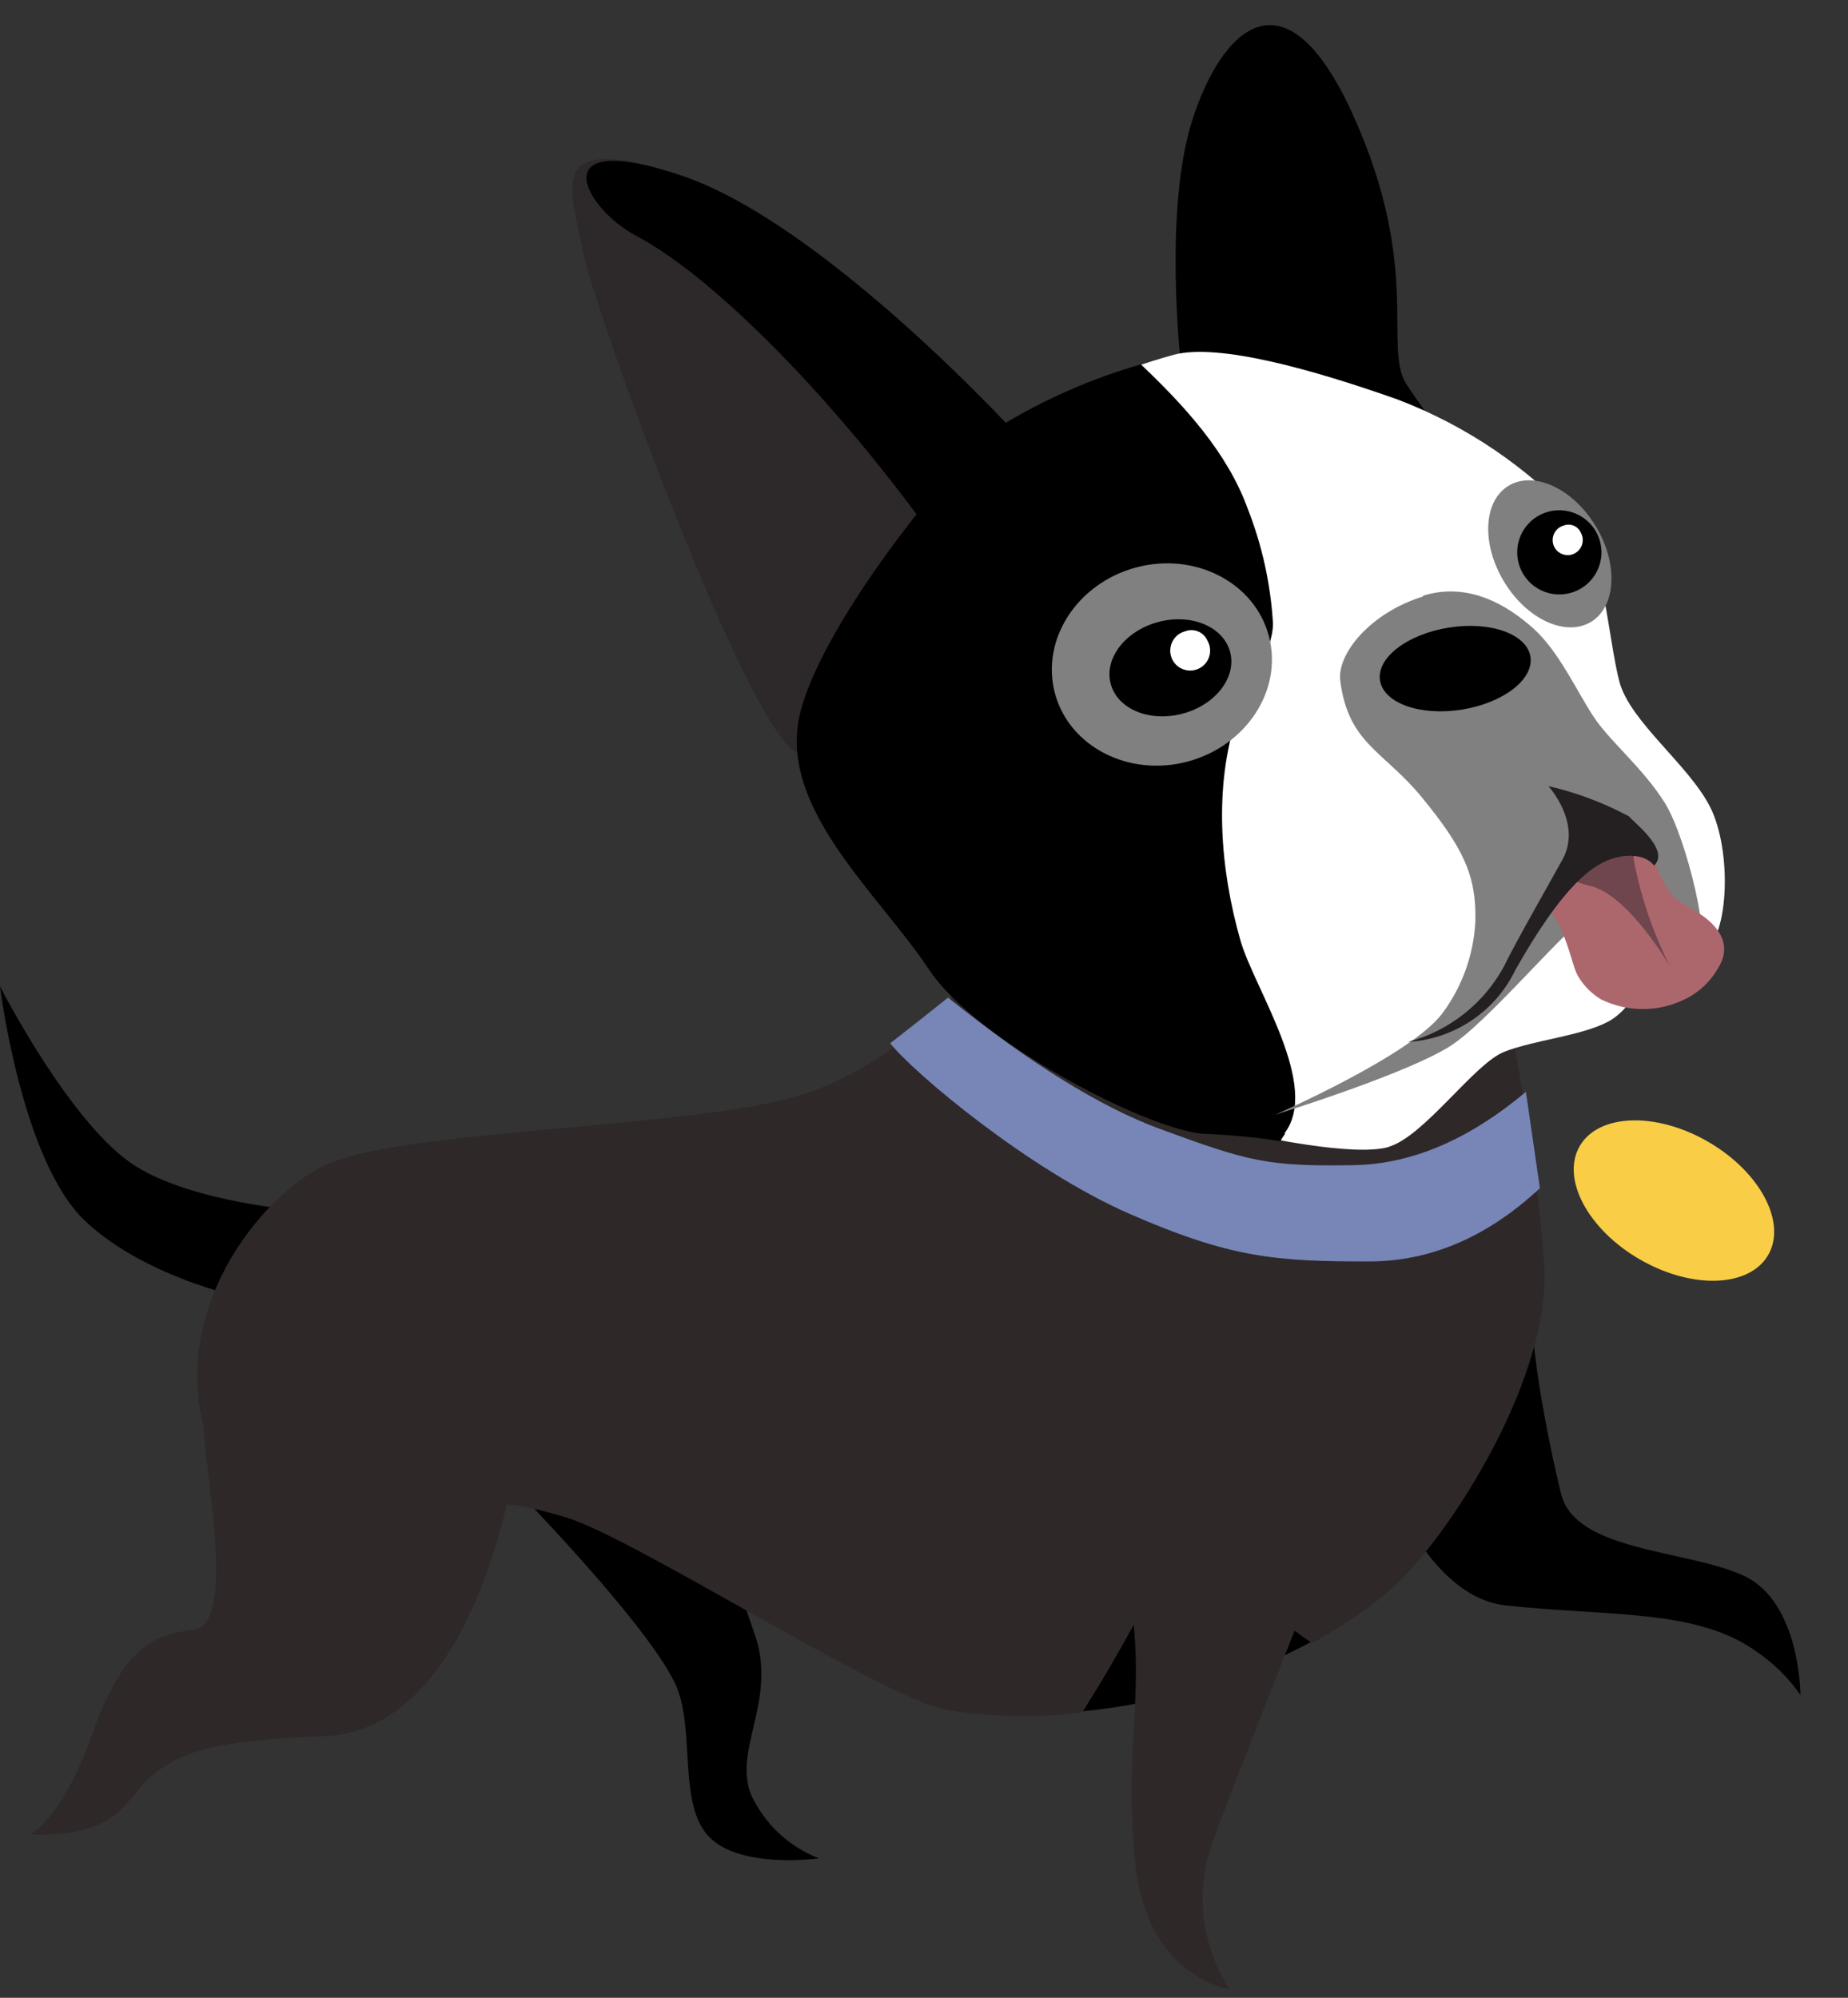
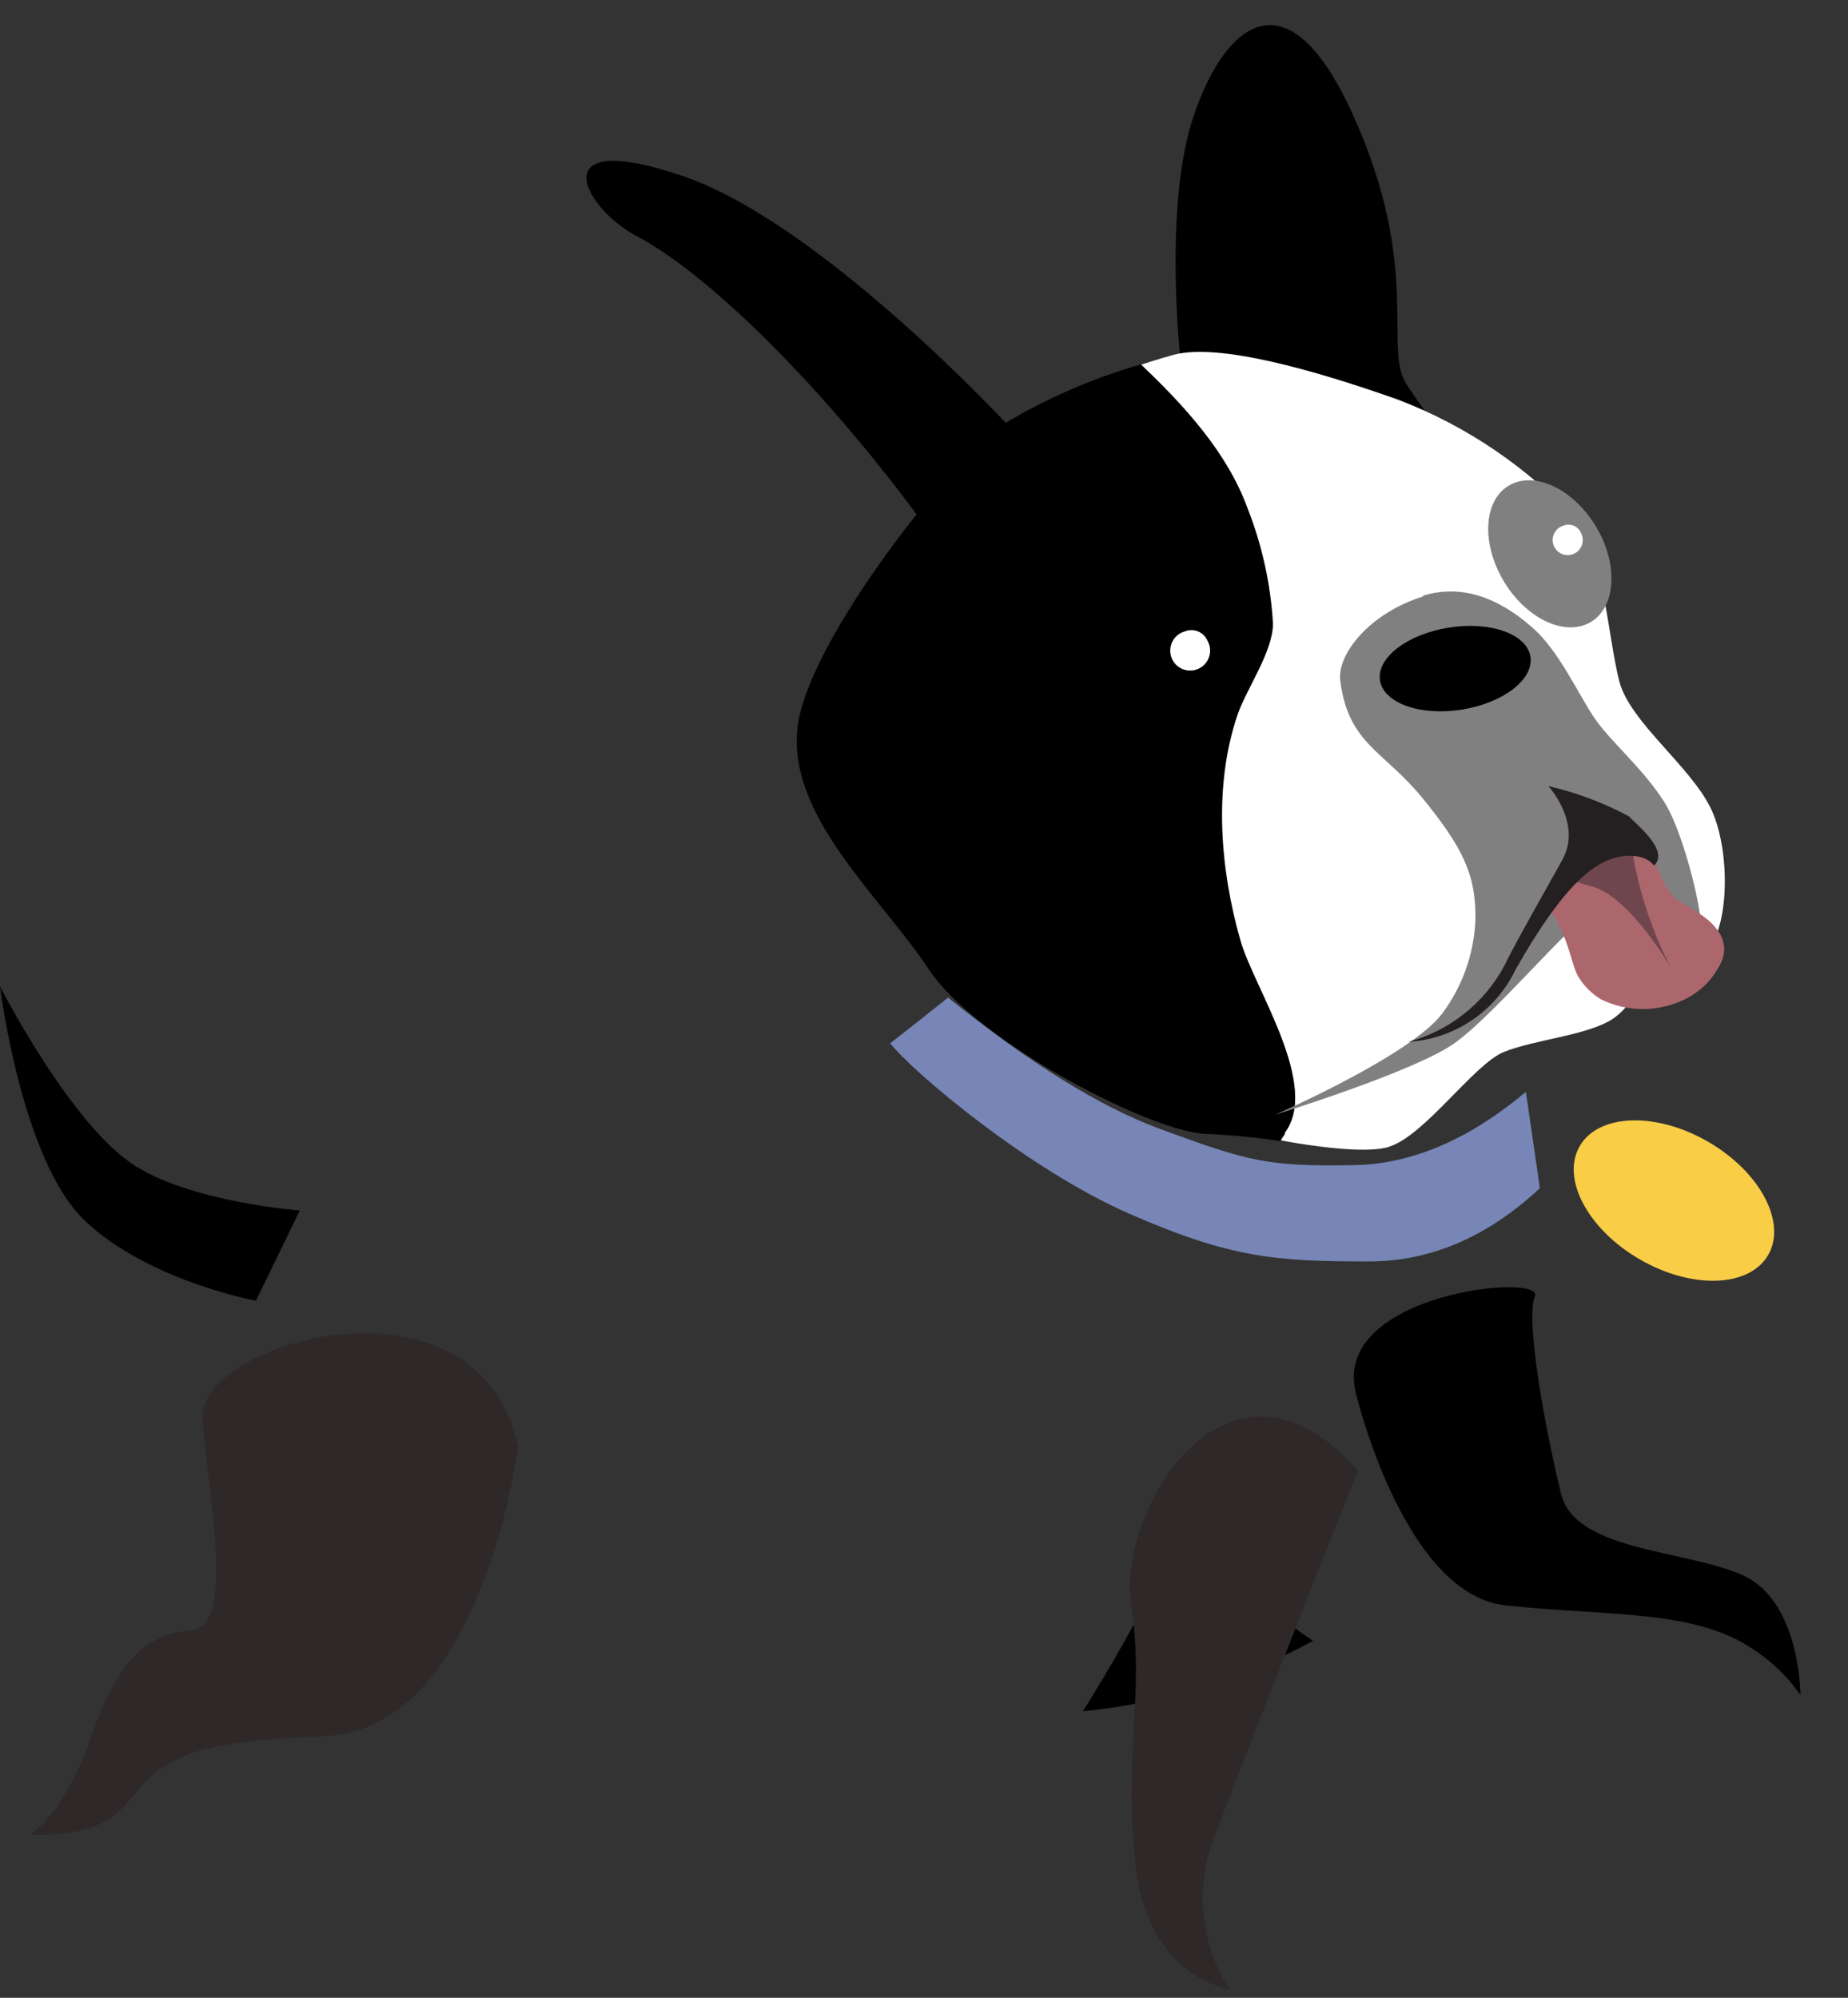
<svg xmlns="http://www.w3.org/2000/svg" width="37px" height="40px" viewBox="0 0 37 40" version="1.1">
  <rect x="0" y="0" width="37" height="40" fill="#333333" stroke="none" />
  <title>icon_wag_walk_is06_c0</title>
  <desc>Created with Sketch.</desc>
  <g id="FINAL" stroke="none" stroke-width="1" fill="none" fill-rule="evenodd">
    <g id="Service-slide-Copy-2" transform="translate(-19, -4)">
      <g id="Wag-walk">
        <g id="Group-6">
          <g id="icon_wag_walk_is06_c0" transform="translate(13, 0)">
            <g>
              <g id="container">
                <rect id="container-bg" x="0" y="0" width="48" height="48" />
                <rect id="build-area" opacity="0.16" x="3" y="3" width="42" height="42" />
              </g>
              <g transform="translate(6, 4.5)">
                <g id="Dog-body" transform="translate(0, 17.111)" fill-rule="nonzero">
                  <path d="M27.14,10.255 C27.14,10.255 28.091,14.309 30.147,14.533 C32.202,14.756 33.949,14.599 35.137,15.436 C35.495,15.673 35.803,15.975 36.048,16.327 C36.048,16.327 36.048,14.45 34.897,13.931 C33.747,13.413 31.544,13.456 31.257,12.303 C30.969,11.151 30.529,8.822 30.731,8.344 C30.933,7.866 26.679,8.273 27.14,10.255 Z" id="Path" fill="#000000" />
-                   <path d="M16.398,19.597 C16.398,19.597 14.83,19.818 14.2,19.169 C13.57,18.521 13.92,17.064 13.546,16.161 C13.031,14.972 10.326,12.211 10.326,12.211 L13.834,11.85 C14.333,12.956 14.773,14.088 15.153,15.241 C15.509,16.503 14.678,17.456 15.041,18.33 C15.312,18.913 15.799,19.367 16.398,19.597 L16.398,19.597 Z" id="Path" fill="#000000" />
                  <path d="M6.003,6.626 C6.003,6.626 3.864,6.464 2.714,5.737 C1.426,4.934 0,2.139 0,2.139 C0,2.139 0.428,5.63 1.704,6.835 C2.98,8.04 5.124,8.432 5.124,8.432 L6.003,6.626 Z" id="Path" fill="#000000" />
                  <path d="M23.849,12.57 C23.229,13.983 22.504,15.348 21.679,16.653 C23.294,16.494 24.862,16.015 26.29,15.243 C25.266,14.569 24.427,13.65 23.849,12.57 L23.849,12.57 Z" id="Path" fill="#000000" />
-                   <path d="M30.921,7.859 C30.845,5.597 29.707,0 29.707,0 L19.842,1.497 C19.842,1.497 18.226,3.636 16.039,4.313 C13.853,4.991 8.021,4.991 6.5,5.723 C5.205,6.338 3.327,8.682 4.152,11.203 C4.977,13.725 9.214,13.416 9.459,12.89 C9.665,12.458 9.979,12.363 11.336,12.772 C12.693,13.18 17.584,16.336 18.941,16.624 C19.84,16.772 20.756,16.79 21.66,16.679 C22.486,15.375 23.211,14.01 23.83,12.596 C24.406,13.683 25.245,14.609 26.271,15.288 C26.782,15.009 27.268,14.685 27.723,14.319 C28.873,13.392 30.995,10.129 30.921,7.859 Z" id="Path" fill="#2E2829" />
                  <path d="M10.374,11.346 C10.374,11.346 9.661,17.014 6.514,17.149 C4.292,17.24 3.662,17.456 3.08,17.91 C2.498,18.364 2.484,19.169 0.606,19.122 C0.606,19.122 1.25,18.789 1.832,17.145 C2.415,15.5 2.978,15.124 3.845,15.027 C4.713,14.93 4.171,12.363 4.057,10.799 C3.943,9.235 9.57,7.653 10.374,11.346 Z" id="Path" fill="#2E2829" />
                  <path d="M27.188,11.833 C27.188,11.833 24.947,17.468 24.303,19.2 C23.922,20.199 24.037,21.319 24.614,22.218 C24.614,22.218 22.979,21.995 22.734,19.73 C22.489,17.465 22.924,16.367 22.646,14.502 C22.368,12.636 24.6,8.907 27.188,11.833 Z" id="Path" fill="#2E2829" />
                </g>
                <ellipse id="Oval" fill="#F9CD46" fill-rule="nonzero" transform="translate(33.515, 23.538) rotate(-60) translate(-33.515, -23.538) " cx="33.515" cy="23.538" rx="1.362" ry="2.179" />
                <path d="M18.982,19.474 C20.612,20.784 22.024,21.66 23.219,22.102 C25.009,22.76 25.377,22.858 27.105,22.829 C28.258,22.81 29.407,22.321 30.551,21.361 L30.831,23.29 C29.781,24.269 28.638,24.758 27.404,24.757 C25.55,24.757 24.65,24.692 22.62,23.806 C20.591,22.92 18.283,20.973 17.824,20.389 C18.24,20.065 18.625,19.759 18.982,19.474 Z" id="Path-2" fill="#7786B7" />
                <g id="Group-29" transform="translate(11.408, 0)">
-                   <path d="M8.881,8.128 C8.881,8.128 5.079,3.981 2.253,3.021 C-0.573,2.06 0.04,3.327 0.261,4.515 C0.482,5.704 3.505,13.962 4.515,14.552 C5.526,15.141 8.874,8.135 8.874,8.135" id="Fill-1" fill="#2D2829" />
                  <path d="M8.881,8.128 C8.881,8.128 5.079,3.981 2.253,3.021 C-0.573,2.06 0.269,3.66 1.333,4.223 C2.892,5.048 5.262,7.472 7.168,10.105 C8.14,9.029 8.881,8.128 8.881,8.128" id="Fill-3" fill="#000000" fill-rule="nonzero" />
                  <path d="M12.223,6.654 C12.223,6.654 11.897,3.698 12.46,1.918 C13.024,0.138 14.3,-1.26 15.685,1.809 C17.071,4.877 16.272,6.471 16.757,7.203 C17.242,7.935 17.789,8.61 17.789,8.61 L12.223,6.654 Z" id="Fill-5" fill="#000000" fill-rule="nonzero" />
                  <path d="M16.398,22.461 C17.111,22.249 18.107,20.797 18.708,20.56 C19.31,20.322 20.248,20.244 20.793,19.954 C21.337,19.664 21.743,18.708 21.743,18.708 C22.059,18.842 22.422,18.796 22.694,18.587 C23.226,18.216 23.257,16.519 22.839,15.673 C22.42,14.827 21.23,13.953 21.016,13.152 C20.802,12.351 20.688,10.538 20.175,9.941 C19.183,8.862 17.955,8.027 16.586,7.503 C14.896,6.904 12.983,6.364 12.09,6.604 C11.522,6.761 10.966,6.957 10.426,7.191 L7.367,11.928 L11.365,21.325 L13.696,22.226 C13.696,22.226 15.7,22.675 16.401,22.463" id="Fill-7" fill="#FFFFFF" />
                  <path d="M14.309,22.192 C15.037,21.242 13.706,19.293 13.43,18.338 C13.021,16.912 12.883,15.248 13.366,13.822 C13.546,13.29 14.079,12.553 14.079,11.985 C14.033,11.196 13.862,10.42 13.573,9.684 C13.164,8.558 12.306,7.624 11.434,6.795 C10.463,7.075 9.533,7.481 8.667,8.002 C7.795,8.522 4.753,12.303 4.558,14.076 C4.363,15.849 6.222,17.453 7.194,18.915 C8.166,20.377 11.709,22.199 12.76,22.204 C13.252,22.225 13.742,22.273 14.228,22.349 C14.256,22.296 14.288,22.245 14.324,22.197" id="Fill-9" fill="#000000" fill-rule="nonzero" />
                  <path d="M20.541,10.034 C20.995,10.785 20.954,11.645 20.446,11.952 C19.937,12.258 19.157,11.897 18.704,11.144 C18.25,10.39 18.29,9.532 18.796,9.226 C19.302,8.919 20.084,9.28 20.541,10.034" id="Fill-11" fill="#818080" />
-                   <path d="M13.996,12.232 C14.283,13.304 13.556,14.428 12.375,14.747 C11.194,15.065 9.998,14.45 9.713,13.38 C9.428,12.311 10.153,11.182 11.334,10.863 C12.515,10.545 13.71,11.16 13.996,12.232" id="Fill-13" fill="#818080" />
                  <path d="M13.221,12.553 C13.356,13.059 12.931,13.613 12.27,13.789 C11.61,13.965 10.965,13.699 10.83,13.192 C10.695,12.686 11.118,12.132 11.781,11.954 C12.444,11.776 13.085,12.047 13.221,12.553" id="Fill-15" fill="#000000" fill-rule="nonzero" />
                  <path d="M12.767,12.327 C12.852,12.475 12.834,12.661 12.722,12.79 C12.609,12.918 12.428,12.961 12.269,12.896 C12.111,12.831 12.012,12.673 12.023,12.503 C12.033,12.332 12.151,12.187 12.315,12.142 C12.491,12.071 12.692,12.153 12.767,12.327" id="Fill-17" fill="#FFFFFF" />
-                   <path d="M20.631,10.355 C20.743,10.805 20.471,11.262 20.021,11.376 C19.571,11.491 19.113,11.221 18.996,10.772 C18.879,10.323 19.146,9.864 19.595,9.744 C19.813,9.687 20.045,9.719 20.239,9.833 C20.434,9.947 20.575,10.134 20.631,10.352" id="Fill-19" fill="#000000" fill-rule="nonzero" />
                  <path d="M20.241,10.162 C20.306,10.274 20.292,10.415 20.207,10.512 C20.122,10.609 19.984,10.642 19.865,10.592 C19.745,10.543 19.67,10.423 19.679,10.294 C19.687,10.165 19.777,10.056 19.901,10.022 C20.034,9.972 20.183,10.033 20.241,10.162" id="Fill-21" fill="#FFFFFF" />
                  <path d="M17.078,11.429 C17.981,11.148 18.756,11.6 19.3,12.09 C19.806,12.546 20.179,13.371 20.503,13.858 C20.826,14.345 21.494,14.884 21.929,15.583 C22.363,16.282 22.908,18.537 22.577,18.685 C21.227,19.274 21.677,17.496 20.697,17.627 C20.255,17.689 18.608,19.752 17.705,20.393 C16.909,20.957 14.122,21.819 14.122,21.819 C14.122,21.819 16.845,20.631 17.47,19.79 C17.869,19.253 18.1,18.609 18.131,17.941 C18.155,17.026 17.881,16.47 17.068,15.474 C16.289,14.523 15.588,14.397 15.426,13.128 C15.36,12.593 16.023,11.769 17.09,11.441" id="Fill-23" fill="#818080" />
                  <path d="M19.234,12.648 C19.305,13.102 18.692,13.575 17.86,13.708 C17.028,13.841 16.296,13.58 16.222,13.126 C16.149,12.672 16.767,12.199 17.598,12.066 C18.43,11.933 19.162,12.194 19.234,12.648" id="Fill-25" fill="#000000" fill-rule="nonzero" />
                  <g id="tongue" transform="translate(19.25, 16.161)" fill-rule="nonzero">
                    <g id="Group-5">
                      <path d="M3.356,1.623 C2.902,1.317 2.75,1.445 2.348,0.233 C2.082,0.53 1.649,0.197 1.326,0.402 C0.933,0.689 0.576,1.022 0.264,1.395 C0.181,1.287 0.093,1.183 0,1.084 C0.76,1.849 0.77,2.638 0.951,2.907 C1.062,3.088 1.215,3.239 1.397,3.349 C1.911,3.6 2.511,3.607 3.03,3.368 C3.331,3.234 3.582,3.006 3.743,2.719 C4.012,2.291 3.803,1.913 3.356,1.623 Z" id="Path" fill="#AC676D" />
                      <path d="M2.053,0.364 C1.81,0.231 1.509,0.262 1.298,0.442 C0.867,0.744 0.43,0.896 1.193,1.081 C1.956,1.267 2.783,2.697 2.783,2.697 C2.441,2.022 2.195,1.302 2.053,0.558 C2.027,0.067 2.053,0.364 2.053,0.364 Z" id="Path" fill="#322631" opacity="0.5" />
                    </g>
                  </g>
                  <path d="M21.213,15.849 C20.703,15.574 20.158,15.369 19.592,15.239 C19.592,15.239 20.27,15.973 19.88,16.702 C19.73,16.978 18.87,18.487 18.72,18.82 C18.317,19.582 17.614,20.141 16.781,20.362 C17.71,20.307 18.535,19.752 18.936,18.913 C19.395,18.107 19.987,17.19 20.574,16.831 C21.071,16.527 21.558,16.612 21.708,16.831 C22.043,16.517 21.277,15.947 21.213,15.849 Z" id="Path" fill="#241F20" fill-rule="nonzero" />
                </g>
              </g>
            </g>
          </g>
        </g>
      </g>
    </g>
  </g>
</svg>